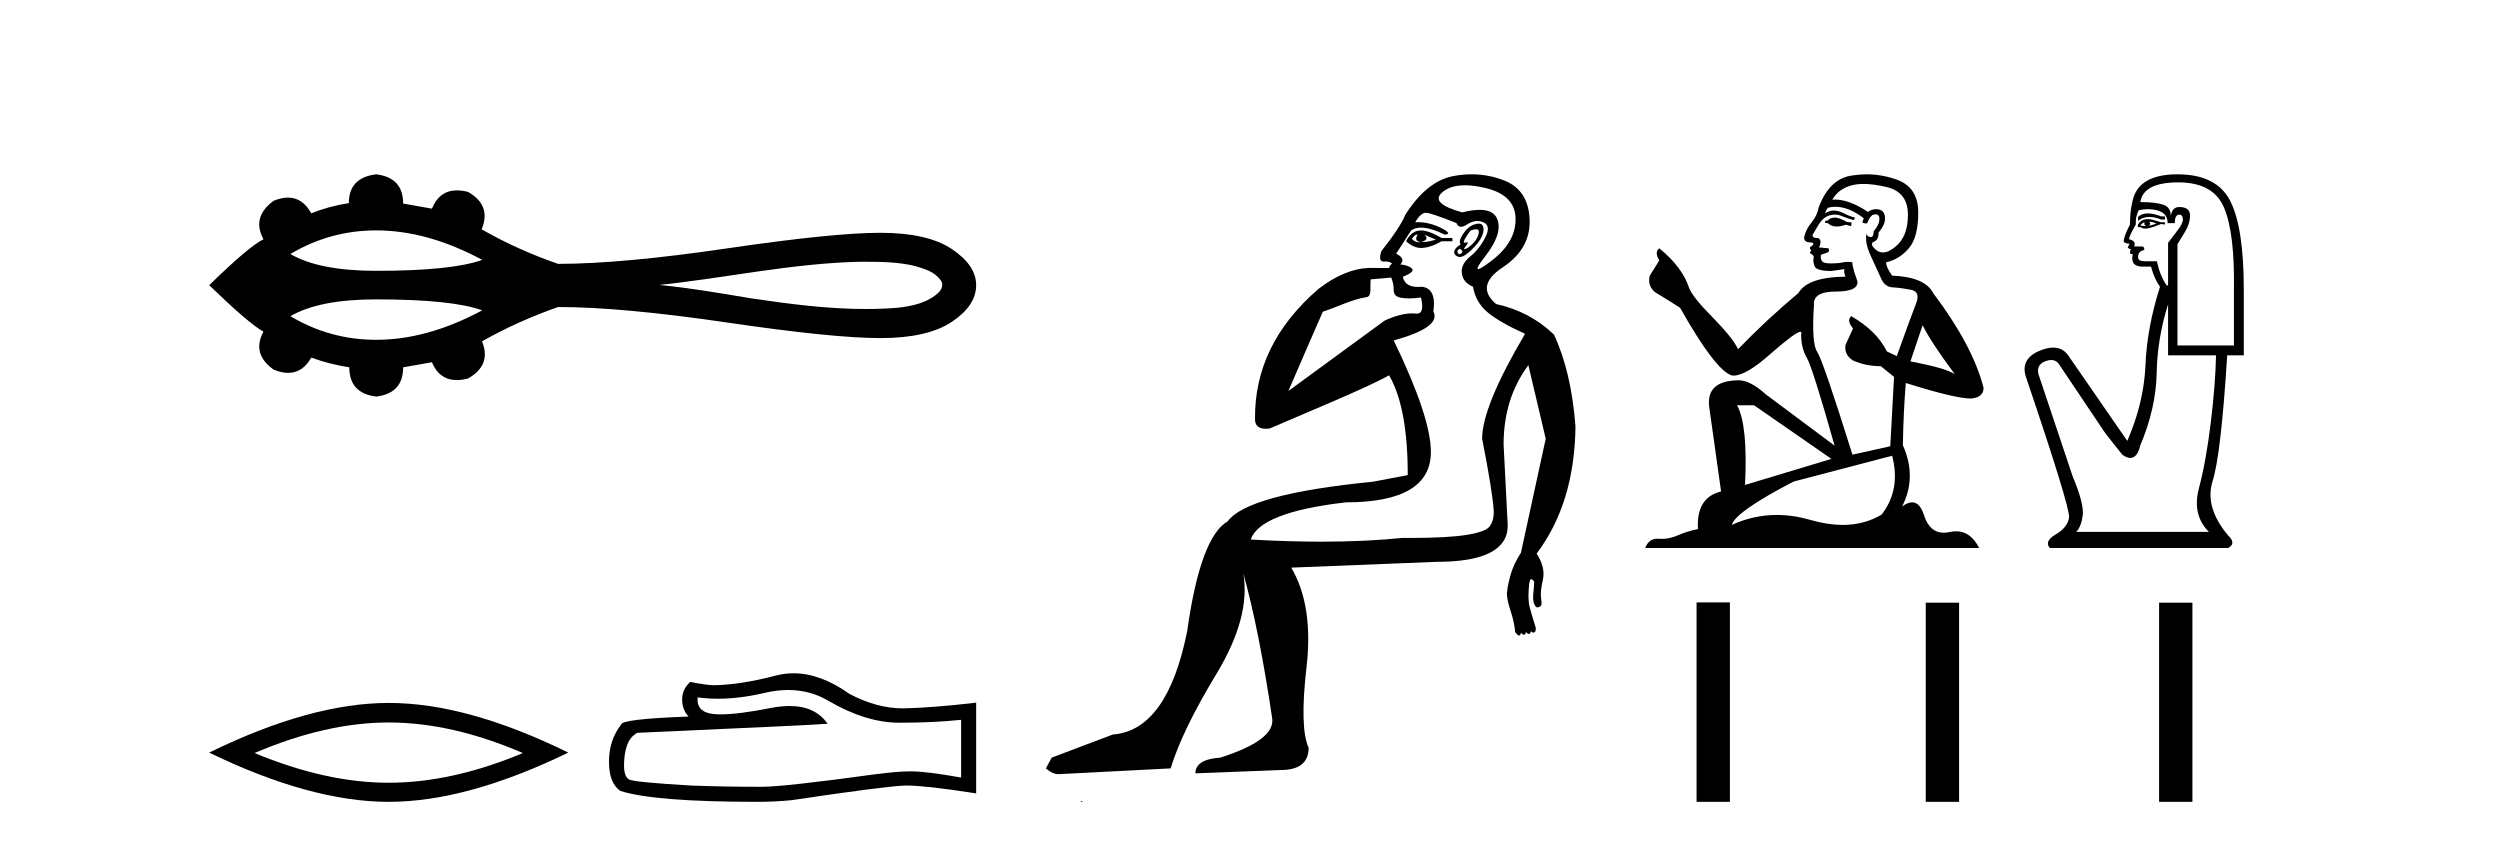
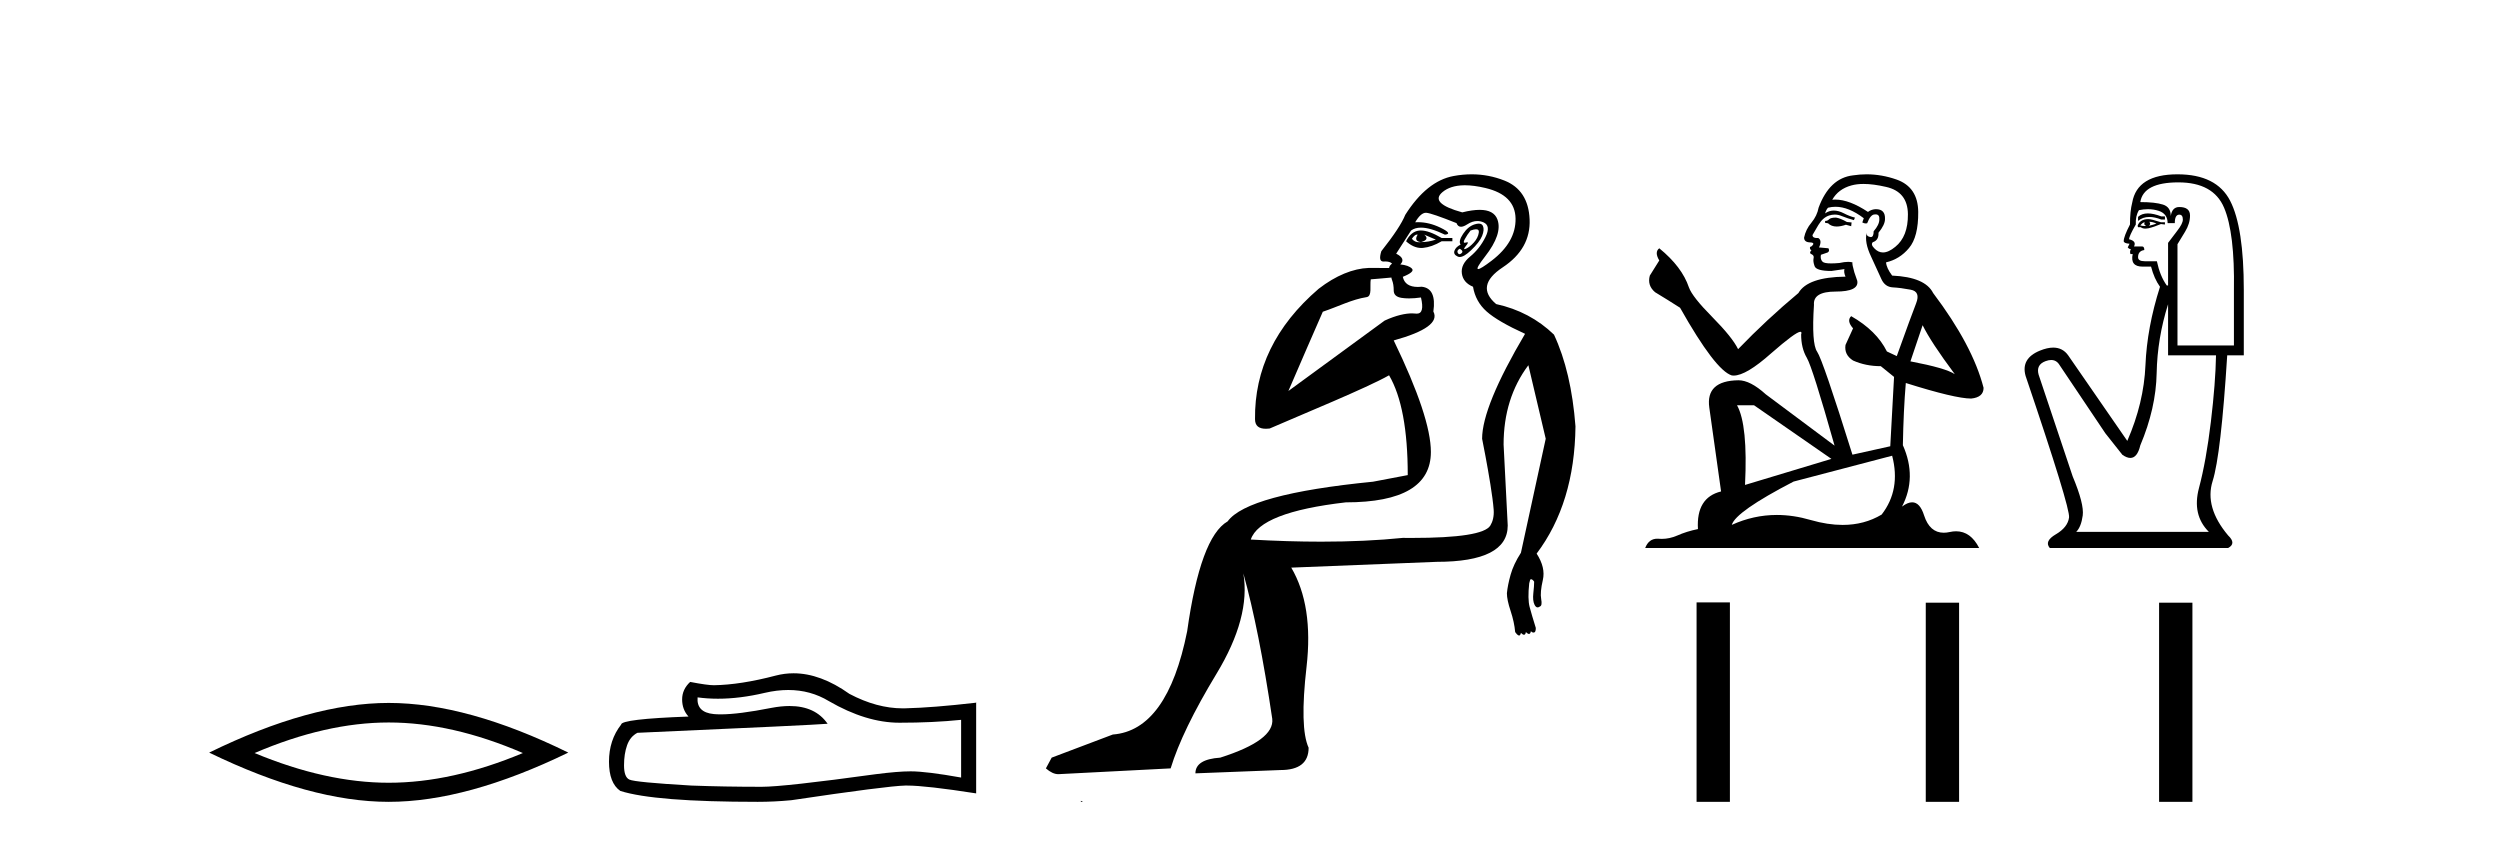
<svg xmlns="http://www.w3.org/2000/svg" width="121.0" height="41.0">
-   <path d="M 18.209 11.151 C 19.862 11.151 21.572 11.627 23.339 12.578 C 22.363 12.931 20.653 13.108 18.209 13.108 C 16.369 13.108 14.984 12.837 14.056 12.294 C 15.334 11.532 16.719 11.151 18.209 11.151 ZM 41.904 12.669 C 42.709 12.669 43.522 12.686 44.304 12.88 C 44.752 13.012 45.254 13.16 45.529 13.568 C 45.673 13.735 45.592 13.983 45.459 14.128 C 44.932 14.648 44.169 14.816 43.457 14.894 C 42.939 14.937 42.421 14.956 41.903 14.956 C 40.038 14.956 38.176 14.709 36.334 14.437 C 34.866 14.189 33.397 13.938 31.915 13.792 C 35.136 13.45 38.321 12.75 41.568 12.67 C 41.68 12.669 41.792 12.669 41.904 12.669 ZM 18.209 14.49 C 20.653 14.49 22.363 14.667 23.339 15.02 C 21.572 15.971 19.862 16.447 18.209 16.447 C 16.719 16.447 15.334 16.066 14.056 15.304 C 14.984 14.761 16.369 14.49 18.209 14.49 ZM 18.209 8.437 C 17.326 8.542 16.884 9.006 16.884 9.83 C 16.225 9.934 15.619 10.099 15.065 10.324 C 14.786 9.817 14.411 9.564 13.939 9.564 C 13.727 9.564 13.496 9.615 13.246 9.717 C 12.527 10.241 12.363 10.862 12.752 11.581 C 12.288 11.806 11.412 12.546 10.124 13.804 C 11.427 15.062 12.303 15.81 12.752 16.05 C 12.363 16.768 12.527 17.382 13.246 17.891 C 13.5 17.995 13.734 18.047 13.948 18.047 C 14.416 18.047 14.788 17.8 15.065 17.308 C 15.634 17.517 16.248 17.675 16.907 17.779 C 16.907 18.618 17.341 19.089 18.209 19.194 C 19.078 19.089 19.512 18.618 19.512 17.779 L 20.904 17.532 C 21.146 18.108 21.547 18.396 22.108 18.396 C 22.276 18.396 22.458 18.37 22.655 18.318 C 23.419 17.884 23.644 17.285 23.329 16.521 C 24.497 15.862 25.724 15.309 27.012 14.86 C 29.063 14.86 31.796 15.111 35.209 15.612 C 38.623 16.114 41.089 16.364 42.609 16.364 C 44.128 16.364 45.281 16.102 46.067 15.578 C 46.853 15.054 47.246 14.463 47.246 13.804 C 47.246 13.16 46.853 12.577 46.067 12.053 C 45.281 11.529 44.128 11.267 42.609 11.267 C 41.089 11.267 38.623 11.518 35.209 12.019 C 31.796 12.521 29.063 12.771 27.012 12.771 C 25.709 12.322 24.482 11.768 23.329 11.109 L 23.307 11.109 C 23.636 10.331 23.419 9.725 22.655 9.29 C 22.461 9.239 22.281 9.214 22.115 9.214 C 21.551 9.214 21.147 9.509 20.904 10.099 L 19.512 9.852 C 19.512 9.014 19.078 8.542 18.209 8.437 Z" style="fill:#000000;stroke:none" />
  <path d="M 18.814 34.968 Q 21.876 34.968 25.307 36.447 Q 21.876 37.885 18.814 37.885 Q 15.774 37.885 12.322 36.447 Q 15.774 34.968 18.814 34.968 ZM 18.814 34.022 Q 15.034 34.022 10.124 36.426 Q 15.034 38.809 18.814 38.809 Q 22.595 38.809 27.505 36.426 Q 22.615 34.022 18.814 34.022 Z" style="fill:#000000;stroke:none" />
  <path d="M 38.152 33.396 Q 39.228 33.396 40.116 33.933 Q 41.921 34.98 43.536 34.98 Q 45.162 34.98 46.518 34.84 L 46.518 37.633 Q 44.833 37.333 44.085 37.333 L 44.065 37.333 Q 43.457 37.333 42.37 37.473 Q 37.952 38.081 36.865 38.081 Q 35.06 38.081 33.464 38.021 Q 30.731 37.862 30.462 37.732 Q 30.203 37.613 30.203 37.044 Q 30.203 36.486 30.352 36.067 Q 30.502 35.648 30.851 35.468 Q 39.388 35.09 40.056 35.03 Q 39.461 34.171 38.213 34.171 Q 37.807 34.171 37.333 34.262 Q 35.743 34.575 34.882 34.575 Q 34.7 34.575 34.551 34.561 Q 33.703 34.481 33.763 33.753 L 33.763 33.753 Q 34.239 33.818 34.746 33.818 Q 35.812 33.818 37.014 33.534 Q 37.607 33.396 38.152 33.396 ZM 38.406 32.587 Q 37.974 32.587 37.553 32.696 Q 35.847 33.145 34.551 33.165 Q 34.232 33.165 33.404 33.005 Q 33.015 33.364 33.015 33.853 Q 33.015 34.342 33.324 34.681 Q 30.063 34.8 30.063 35.07 Q 29.475 35.818 29.475 36.865 Q 29.475 37.902 30.023 38.281 Q 31.679 38.809 36.675 38.809 Q 37.473 38.809 38.301 38.73 Q 42.928 38.041 43.816 38.021 Q 43.857 38.021 43.903 38.021 Q 44.815 38.021 47.246 38.4 L 47.246 33.993 L 47.226 34.012 Q 45.142 34.252 43.826 34.282 Q 43.758 34.284 43.69 34.284 Q 42.438 34.284 41.113 33.584 Q 39.712 32.587 38.406 32.587 Z" style="fill:#000000;stroke:none" />
  <path d="M 68.58 11.353 C 68.581 11.353 68.583 11.353 68.584 11.353 C 68.595 11.353 68.605 11.355 68.615 11.358 C 68.482 11.572 68.535 11.692 68.775 11.718 C 69.068 11.638 69.122 11.518 68.935 11.358 L 68.935 11.358 C 69.122 11.438 69.308 11.518 69.495 11.598 C 69.255 11.678 69.015 11.718 68.775 11.718 C 68.744 11.723 68.714 11.725 68.685 11.725 C 68.541 11.725 68.424 11.67 68.335 11.558 C 68.426 11.421 68.508 11.353 68.58 11.353 ZM 68.77 11.155 C 68.744 11.155 68.719 11.156 68.695 11.158 C 68.428 11.185 68.215 11.358 68.055 11.678 C 68.295 11.894 68.541 12.002 68.791 12.002 C 68.819 12.002 68.847 12.001 68.875 11.998 C 69.155 11.971 69.455 11.865 69.775 11.678 L 70.295 11.678 L 70.295 11.518 L 69.775 11.518 C 69.364 11.277 69.03 11.155 68.772 11.155 C 68.772 11.155 68.771 11.155 68.77 11.155 ZM 71.44 11.097 C 71.546 11.097 71.591 11.151 71.574 11.258 C 71.548 11.432 71.468 11.591 71.334 11.738 C 71.201 11.885 71.074 11.985 70.954 12.038 C 70.922 12.052 70.899 12.059 70.884 12.059 C 70.843 12.059 70.866 12.005 70.954 11.898 C 71.049 11.783 71.069 11.725 71.015 11.725 C 71 11.725 70.98 11.729 70.954 11.738 C 70.929 11.747 70.907 11.751 70.891 11.751 C 70.83 11.751 70.832 11.693 70.894 11.578 C 70.974 11.431 71.067 11.291 71.174 11.158 C 71.284 11.118 71.372 11.098 71.437 11.097 C 71.438 11.097 71.439 11.097 71.44 11.097 ZM 70.655 12.038 C 70.788 12.118 70.815 12.191 70.735 12.258 C 70.698 12.288 70.666 12.303 70.638 12.303 C 70.604 12.303 70.576 12.281 70.555 12.238 C 70.515 12.158 70.548 12.091 70.655 12.038 ZM 71.572 10.823 C 71.516 10.823 71.45 10.835 71.374 10.859 C 71.161 10.925 70.974 11.078 70.815 11.318 C 70.655 11.558 70.614 11.731 70.694 11.838 C 70.534 11.918 70.435 12.018 70.395 12.138 C 70.355 12.258 70.408 12.351 70.555 12.418 C 70.584 12.431 70.616 12.438 70.651 12.438 C 70.789 12.438 70.97 12.331 71.194 12.118 C 71.474 11.852 71.654 11.618 71.734 11.418 C 71.814 11.218 71.827 11.058 71.774 10.938 C 71.741 10.863 71.676 10.825 71.58 10.823 C 71.578 10.823 71.575 10.823 71.572 10.823 ZM 70.901 8.967 C 71.192 8.967 71.523 9.011 71.894 9.099 C 72.854 9.326 73.34 9.819 73.353 10.578 C 73.367 11.338 72.98 12.018 72.194 12.618 C 71.84 12.888 71.624 13.023 71.545 13.023 C 71.449 13.023 71.559 12.821 71.874 12.418 C 72.447 11.685 72.647 11.085 72.474 10.619 C 72.359 10.311 72.073 10.157 71.616 10.157 C 71.381 10.157 71.1 10.197 70.774 10.279 C 69.708 9.985 69.388 9.659 69.815 9.299 C 70.068 9.086 70.415 8.975 70.856 8.968 C 70.871 8.968 70.886 8.967 70.901 8.967 ZM 67.344 13.433 C 67.347 13.471 67.357 13.512 67.376 13.558 C 67.429 13.691 67.456 13.858 67.456 14.058 C 67.456 14.258 67.582 14.377 67.835 14.417 C 67.944 14.434 68.064 14.443 68.196 14.443 C 68.369 14.443 68.562 14.428 68.775 14.398 L 68.775 14.398 C 68.899 14.92 68.832 15.181 68.573 15.181 C 68.555 15.181 68.535 15.18 68.515 15.177 C 68.464 15.17 68.407 15.167 68.344 15.167 C 68.03 15.167 67.574 15.258 67.016 15.517 L 62.358 18.924 C 63.003 17.419 63.567 16.136 64.024 15.088 C 64.749 14.846 65.444 14.487 66.144 14.381 C 66.423 14.339 66.291 13.834 66.345 13.52 C 66.417 13.519 66.977 13.464 67.344 13.433 ZM 69.014 10.298 C 69.016 10.298 69.017 10.298 69.019 10.298 C 69.024 10.298 69.03 10.298 69.035 10.299 C 69.208 10.312 69.695 10.479 70.495 10.799 C 70.539 10.916 70.611 10.975 70.712 10.975 C 70.794 10.975 70.895 10.936 71.014 10.859 C 71.179 10.751 71.342 10.698 71.502 10.698 C 71.6 10.698 71.698 10.718 71.794 10.758 C 72.047 10.865 72.081 11.105 71.894 11.479 C 71.708 11.852 71.461 12.165 71.154 12.418 C 70.848 12.671 70.714 12.944 70.754 13.237 C 70.794 13.531 70.974 13.744 71.294 13.878 C 71.374 14.357 71.594 14.757 71.954 15.077 C 72.314 15.397 72.934 15.757 73.813 16.157 C 72.427 18.503 71.734 20.195 71.734 21.235 C 71.734 21.235 71.807 21.594 71.9 22.096 C 72.048 22.887 72.247 24.031 72.294 24.674 C 72.317 24.993 72.246 25.25 72.134 25.434 C 71.888 25.838 70.619 26.036 68.34 26.036 C 68.196 26.036 68.048 26.035 67.896 26.034 C 66.692 26.156 65.376 26.217 63.946 26.217 C 62.874 26.217 61.738 26.182 60.538 26.114 C 60.831 25.234 62.364 24.634 65.136 24.314 C 67.882 24.314 69.255 23.501 69.255 21.875 C 69.255 20.755 68.655 18.956 67.456 16.477 C 69.002 16.05 69.641 15.584 69.375 15.077 C 69.482 14.331 69.295 13.931 68.815 13.878 C 68.749 13.884 68.685 13.888 68.626 13.888 C 68.209 13.888 67.965 13.724 67.896 13.398 C 68.295 13.238 68.442 13.104 68.335 12.998 C 68.228 12.891 68.042 12.825 67.775 12.798 C 67.962 12.611 67.895 12.438 67.575 12.278 L 68.295 11.158 C 68.42 11.064 68.58 11.017 68.775 11.017 C 69.077 11.017 69.464 11.131 69.935 11.358 C 70.201 11.332 70.128 11.218 69.715 11.018 C 69.35 10.842 68.991 10.754 68.636 10.754 C 68.589 10.754 68.542 10.755 68.495 10.758 C 68.674 10.451 68.847 10.298 69.014 10.298 ZM 71.229 8.437 C 70.943 8.437 70.651 8.464 70.354 8.519 C 69.488 8.679 68.708 9.305 68.015 10.398 C 67.855 10.798 67.469 11.385 66.856 12.158 C 66.753 12.492 66.786 12.658 66.956 12.658 C 66.962 12.658 66.969 12.658 66.976 12.658 C 67.002 12.656 67.028 12.655 67.052 12.655 C 67.199 12.655 67.307 12.689 67.376 12.758 C 67.287 12.824 67.239 12.896 67.234 12.971 L 66.245 12.968 C 65.492 12.995 64.655 13.333 63.822 13.978 C 61.726 15.778 60.716 17.894 60.743 20.286 C 60.743 20.609 60.927 20.752 61.268 20.752 C 61.324 20.752 61.385 20.748 61.45 20.741 C 62.994 20.068 66.156 18.777 67.231 18.164 C 67.834 19.195 68.135 20.806 68.135 22.995 L 66.456 23.314 C 62.404 23.714 60.058 24.354 59.418 25.234 C 58.538 25.74 57.885 27.513 57.459 30.552 C 56.819 33.751 55.619 35.417 53.86 35.551 L 50.901 36.67 L 50.621 37.19 C 50.834 37.376 51.034 37.47 51.221 37.47 L 56.659 37.19 C 57.032 35.964 57.772 34.438 58.878 32.611 C 59.984 30.785 60.418 29.166 60.178 27.753 L 60.178 27.753 C 60.684 29.566 61.151 31.912 61.577 34.791 C 61.657 35.484 60.817 36.111 59.058 36.67 C 58.258 36.724 57.858 36.977 57.858 37.43 L 61.977 37.27 C 62.883 37.27 63.337 36.91 63.337 36.19 C 63.044 35.55 63.01 34.244 63.237 32.272 C 63.463 30.299 63.217 28.699 62.497 27.473 L 69.535 27.193 C 71.827 27.193 72.974 26.607 72.974 25.434 L 72.774 21.515 C 72.774 20.022 73.174 18.742 73.973 17.676 L 74.813 21.235 L 73.613 26.753 C 73.373 27.127 73.207 27.48 73.114 27.813 C 73.02 28.146 72.96 28.446 72.934 28.713 C 72.934 28.926 72.994 29.212 73.114 29.572 C 73.233 29.932 73.307 30.272 73.334 30.592 C 73.387 30.672 73.44 30.725 73.494 30.752 C 73.504 30.757 73.515 30.76 73.524 30.76 C 73.562 30.76 73.592 30.718 73.613 30.632 C 73.674 30.693 73.723 30.723 73.762 30.723 C 73.808 30.723 73.839 30.679 73.853 30.592 C 73.914 30.653 73.964 30.683 74.002 30.683 C 74.049 30.683 74.079 30.64 74.094 30.552 C 74.136 30.595 74.179 30.616 74.221 30.616 C 74.232 30.616 74.243 30.615 74.253 30.612 C 74.307 30.599 74.333 30.526 74.333 30.392 C 74.2 29.966 74.1 29.626 74.033 29.373 C 73.967 29.119 73.96 28.739 74.014 28.233 C 74.04 28.099 74.067 28.033 74.094 28.033 C 74.147 28.033 74.2 28.073 74.253 28.153 C 74.253 28.286 74.24 28.473 74.213 28.713 C 74.187 28.953 74.206 29.139 74.273 29.273 C 74.315 29.356 74.364 29.398 74.421 29.398 C 74.456 29.398 74.493 29.383 74.533 29.353 C 74.613 29.326 74.633 29.206 74.593 28.993 C 74.553 28.779 74.58 28.473 74.673 28.073 C 74.767 27.673 74.666 27.247 74.373 26.794 C 75.599 25.167 76.226 23.114 76.253 20.635 C 76.119 18.876 75.773 17.396 75.213 16.197 C 74.44 15.45 73.507 14.957 72.414 14.717 C 71.721 14.131 71.827 13.538 72.734 12.938 C 73.64 12.338 74.073 11.565 74.033 10.619 C 73.993 9.672 73.587 9.046 72.814 8.739 C 72.306 8.538 71.779 8.437 71.231 8.437 C 71.231 8.437 71.23 8.437 71.229 8.437 ZM 52.314 38.759 C 52.312 38.775 52.316 38.793 52.314 38.809 C 52.325 38.809 52.333 38.809 52.34 38.809 C 52.36 38.809 52.373 38.809 52.392 38.809 C 52.399 38.809 52.407 38.809 52.416 38.809 C 52.387 38.787 52.342 38.78 52.314 38.759 Z" style="fill:#000000;stroke:none" />
  <path d="M 88.864 10.532 Q 88.61 10.532 88.528 10.613 Q 88.457 10.694 88.335 10.694 L 88.335 10.786 L 88.478 10.806 Q 88.635 10.964 88.897 10.964 Q 89.091 10.964 89.342 10.877 L 89.597 10.949 L 89.617 10.766 L 89.393 10.745 Q 89.068 10.562 88.864 10.532 ZM 90.196 8.903 Q 90.666 8.903 91.285 9.046 Q 92.333 9.28 92.343 10.369 Q 92.353 11.447 91.733 11.946 Q 91.405 12.219 91.135 12.219 Q 90.904 12.219 90.715 12.017 Q 90.532 11.834 90.644 11.722 Q 90.939 11.63 90.919 11.264 Q 91.234 10.877 91.234 10.603 Q 91.254 10.124 90.794 10.124 Q 90.776 10.124 90.756 10.125 Q 90.553 10.145 90.41 10.257 Q 89.51 9.66 88.826 9.66 Q 88.752 9.66 88.681 9.667 L 88.681 9.667 Q 88.976 9.148 89.607 8.975 Q 89.864 8.903 90.196 8.903 ZM 93.055 15.74 Q 93.452 16.554 94.612 18.11 Q 94.174 17.815 92.465 17.49 L 93.055 15.74 ZM 88.837 10.008 Q 89.479 10.008 90.207 10.562 L 90.136 10.766 Q 90.221 10.815 90.302 10.815 Q 90.336 10.815 90.37 10.806 Q 90.532 10.379 90.736 10.379 Q 90.76 10.376 90.782 10.376 Q 90.978 10.376 90.96 10.623 Q 90.96 10.877 90.685 11.193 Q 90.685 11.474 90.548 11.474 Q 90.527 11.474 90.502 11.467 Q 90.319 11.427 90.349 11.264 L 90.349 11.264 Q 90.227 11.722 90.563 12.424 Q 90.888 13.136 91.061 13.512 Q 91.234 13.888 91.611 13.909 Q 91.987 13.929 92.475 14.021 Q 92.964 14.112 92.74 14.682 Q 92.516 15.252 91.804 17.235 L 91.326 17.011 Q 90.827 16.004 89.597 15.302 L 89.597 15.302 Q 89.363 15.526 89.688 15.892 L 89.322 16.696 Q 89.251 17.174 89.688 17.449 Q 90.298 17.723 91.031 17.723 L 91.672 18.242 L 91.489 21.599 L 89.658 22.006 Q 88.223 17.418 87.949 17.022 Q 87.674 16.625 87.796 14.753 Q 87.745 14.112 88.844 14.112 Q 89.983 14.112 89.892 13.593 L 89.749 13.176 Q 89.637 12.79 89.658 12.698 Q 89.568 12.674 89.449 12.674 Q 89.271 12.674 89.027 12.729 Q 88.796 12.749 88.629 12.749 Q 88.294 12.749 88.213 12.668 Q 88.091 12.546 88.132 12.332 L 88.457 12.22 Q 88.569 12.159 88.498 12.017 L 88.04 11.976 Q 88.203 11.63 87.999 11.518 Q 87.969 11.521 87.942 11.521 Q 87.725 11.521 87.725 11.376 Q 87.796 11.244 88.01 10.888 Q 88.223 10.532 88.528 10.43 Q 88.666 10.386 88.801 10.386 Q 88.976 10.386 89.149 10.46 Q 89.454 10.582 89.729 10.654 L 89.78 10.532 Q 89.525 10.471 89.251 10.328 Q 88.986 10.191 88.757 10.191 Q 88.528 10.191 88.335 10.328 Q 88.386 10.145 88.478 10.053 Q 88.654 10.008 88.837 10.008 ZM 84.897 19.616 L 88.64 22.21 L 84.459 23.471 Q 84.602 20.572 84.073 19.616 ZM 91.58 22.057 Q 92.007 23.695 91.072 24.905 Q 90.233 25.406 89.184 25.406 Q 88.463 25.406 87.643 25.17 Q 86.803 24.924 85.998 24.924 Q 84.874 24.924 83.819 25.404 Q 84.002 24.763 86.809 23.308 L 91.58 22.057 ZM 90.342 8.437 Q 90.017 8.437 89.688 8.487 Q 88.549 8.619 88.02 10.053 Q 87.949 10.44 87.674 10.776 Q 87.399 11.101 87.318 11.498 Q 87.318 11.722 87.603 11.732 Q 87.888 11.742 87.674 11.925 Q 87.582 11.946 87.603 12.017 Q 87.613 12.088 87.674 12.108 Q 87.542 12.251 87.674 12.302 Q 87.816 12.363 87.776 12.505 Q 87.745 12.658 87.826 12.881 Q 87.908 13.115 88.64 13.115 L 89.271 13.024 L 89.271 13.024 Q 89.23 13.176 89.322 13.39 Q 87.491 13.41 87.043 14.183 Q 85.507 15.465 84.124 16.9 Q 83.849 16.33 82.873 15.343 Q 81.906 14.367 81.743 13.909 Q 81.408 12.912 80.309 12.017 Q 80.065 12.2 80.309 12.607 L 79.851 13.339 Q 79.719 13.817 80.106 14.143 Q 80.696 14.499 81.316 14.896 Q 83.025 17.927 83.819 18.171 Q 83.862 18.178 83.91 18.178 Q 84.514 18.178 85.721 17.103 Q 86.917 16.058 87.139 16.058 Q 87.218 16.058 87.175 16.187 Q 87.175 16.849 87.45 17.317 Q 87.725 17.785 88.793 21.569 L 85.466 19.087 Q 84.714 18.405 84.144 18.405 Q 82.547 18.425 82.73 19.727 L 83.3 23.786 Q 82.089 24.081 82.181 25.607 Q 81.631 25.719 81.174 25.922 Q 80.804 26.082 80.427 26.082 Q 80.348 26.082 80.268 26.075 Q 80.241 26.073 80.214 26.073 Q 79.8 26.073 79.627 26.523 L 95.792 26.523 Q 95.379 25.714 94.674 25.714 Q 94.527 25.714 94.367 25.75 Q 94.214 25.784 94.076 25.784 Q 93.397 25.784 93.126 24.946 Q 92.926 24.312 92.548 24.312 Q 92.332 24.312 92.058 24.519 Q 92.791 23.105 92.099 21.548 Q 92.129 19.86 92.241 18.537 Q 94.632 19.29 95.405 19.29 Q 96.005 19.229 96.005 18.771 Q 95.476 16.716 93.564 14.183 Q 93.177 13.41 91.58 13.339 Q 91.305 12.973 91.285 12.698 Q 91.946 12.546 92.394 12.007 Q 92.852 11.467 92.842 10.257 Q 92.831 9.057 91.794 8.69 Q 91.075 8.437 90.342 8.437 Z" style="fill:#000000;stroke:none" />
  <path d="M 103.957 10.329 Q 103.661 10.329 103.482 10.497 L 103.482 10.692 Q 103.709 10.501 104.029 10.501 Q 104.289 10.501 104.609 10.627 L 104.783 10.627 L 104.783 10.475 L 104.609 10.475 Q 104.233 10.329 103.957 10.329 ZM 104.024 10.735 Q 104.197 10.735 104.371 10.822 Q 104.262 10.866 104.002 10.931 Q 104.067 10.887 104.067 10.822 Q 104.067 10.779 104.024 10.735 ZM 103.807 10.757 Q 103.785 10.779 103.785 10.844 Q 103.785 10.887 103.872 10.931 Q 103.829 10.938 103.783 10.938 Q 103.691 10.938 103.59 10.909 Q 103.72 10.757 103.807 10.757 ZM 103.981 10.605 Q 103.568 10.605 103.46 10.931 L 103.482 10.996 L 103.612 10.996 Q 103.699 11.065 103.827 11.065 Q 103.859 11.065 103.894 11.061 Q 104.046 11.061 104.588 10.844 L 104.783 10.866 L 104.783 10.757 L 104.588 10.757 Q 104.132 10.605 103.981 10.605 ZM 103.961 10.125 Q 104.234 10.125 104.479 10.204 Q 104.913 10.345 104.913 10.801 L 105.26 10.801 Q 105.26 10.389 105.477 10.389 Q 105.65 10.389 105.65 10.627 Q 105.65 10.822 105.379 11.169 Q 105.108 11.516 104.935 11.755 L 104.935 13.815 L 104.87 13.815 Q 104.544 13.359 104.393 12.644 L 103.807 12.644 Q 103.482 12.644 103.482 12.449 Q 103.482 12.145 103.785 12.102 Q 103.785 11.928 103.677 11.928 L 103.287 11.928 Q 103.417 11.668 103.048 11.581 Q 103.048 11.429 103.373 10.866 Q 103.352 10.454 103.525 10.172 Q 103.751 10.125 103.961 10.125 ZM 105.433 8.827 Q 107.125 8.827 107.645 10.052 Q 108.166 11.278 108.122 14.032 L 108.122 16.721 L 105.39 16.721 L 105.39 11.82 Q 105.52 11.603 105.759 11.213 Q 105.997 10.822 105.997 10.432 Q 105.997 10.02 105.477 10.02 Q 105.13 10.02 105.065 10.454 Q 105.065 10.02 104.685 9.901 Q 104.306 9.781 103.59 9.781 Q 103.742 8.827 105.433 8.827 ZM 104.935 14.726 L 104.935 17.198 L 107.255 17.198 Q 107.233 18.521 107.006 20.418 Q 106.778 22.316 106.431 23.617 Q 106.084 24.918 106.908 25.742 L 100.489 25.742 Q 100.728 25.503 100.804 24.95 Q 100.879 24.397 100.316 23.053 L 98.668 18.13 Q 98.537 17.653 99.004 17.48 Q 99.153 17.424 99.276 17.424 Q 99.539 17.424 99.687 17.675 L 101.899 20.971 L 102.723 22.012 Q 102.94 22.164 103.108 22.164 Q 103.446 22.164 103.59 21.557 Q 104.349 19.757 104.382 18.065 Q 104.414 16.374 104.935 14.726 ZM 105.39 8.437 Q 103.438 8.437 103.2 9.803 Q 103.091 10.215 103.091 10.866 Q 102.788 11.451 102.788 11.668 Q 102.788 11.776 103.07 11.798 L 102.983 11.972 Q 103.048 12.058 103.135 12.058 Q 103.07 12.167 103.113 12.297 L 103.222 12.297 Q 103.091 12.904 103.699 12.904 L 104.111 12.904 Q 104.262 13.49 104.544 13.88 Q 103.915 15.853 103.84 17.675 Q 103.764 19.497 102.961 21.34 L 100.099 17.198 Q 99.832 16.824 99.376 16.824 Q 99.091 16.824 98.733 16.97 Q 97.8 17.35 98.039 18.195 Q 100.207 24.593 100.142 25.048 Q 100.077 25.525 99.502 25.861 Q 98.928 26.197 99.21 26.523 L 107.841 26.523 Q 108.253 26.306 107.841 25.915 Q 106.691 24.549 107.092 23.281 Q 107.494 22.012 107.797 17.198 L 108.6 17.198 L 108.6 14.032 Q 108.6 10.996 107.938 9.716 Q 107.277 8.437 105.39 8.437 Z" style="fill:#000000;stroke:none" />
  <path d="M 82.114 29.156 L 82.114 38.809 L 83.727 38.809 L 83.727 29.156 ZM 93.207 29.17 L 93.207 38.809 L 94.82 38.809 L 94.82 29.17 ZM 104.5 29.17 L 104.5 38.809 L 106.113 38.809 L 106.113 29.17 Z" style="fill:#000000;stroke:none" />
</svg>